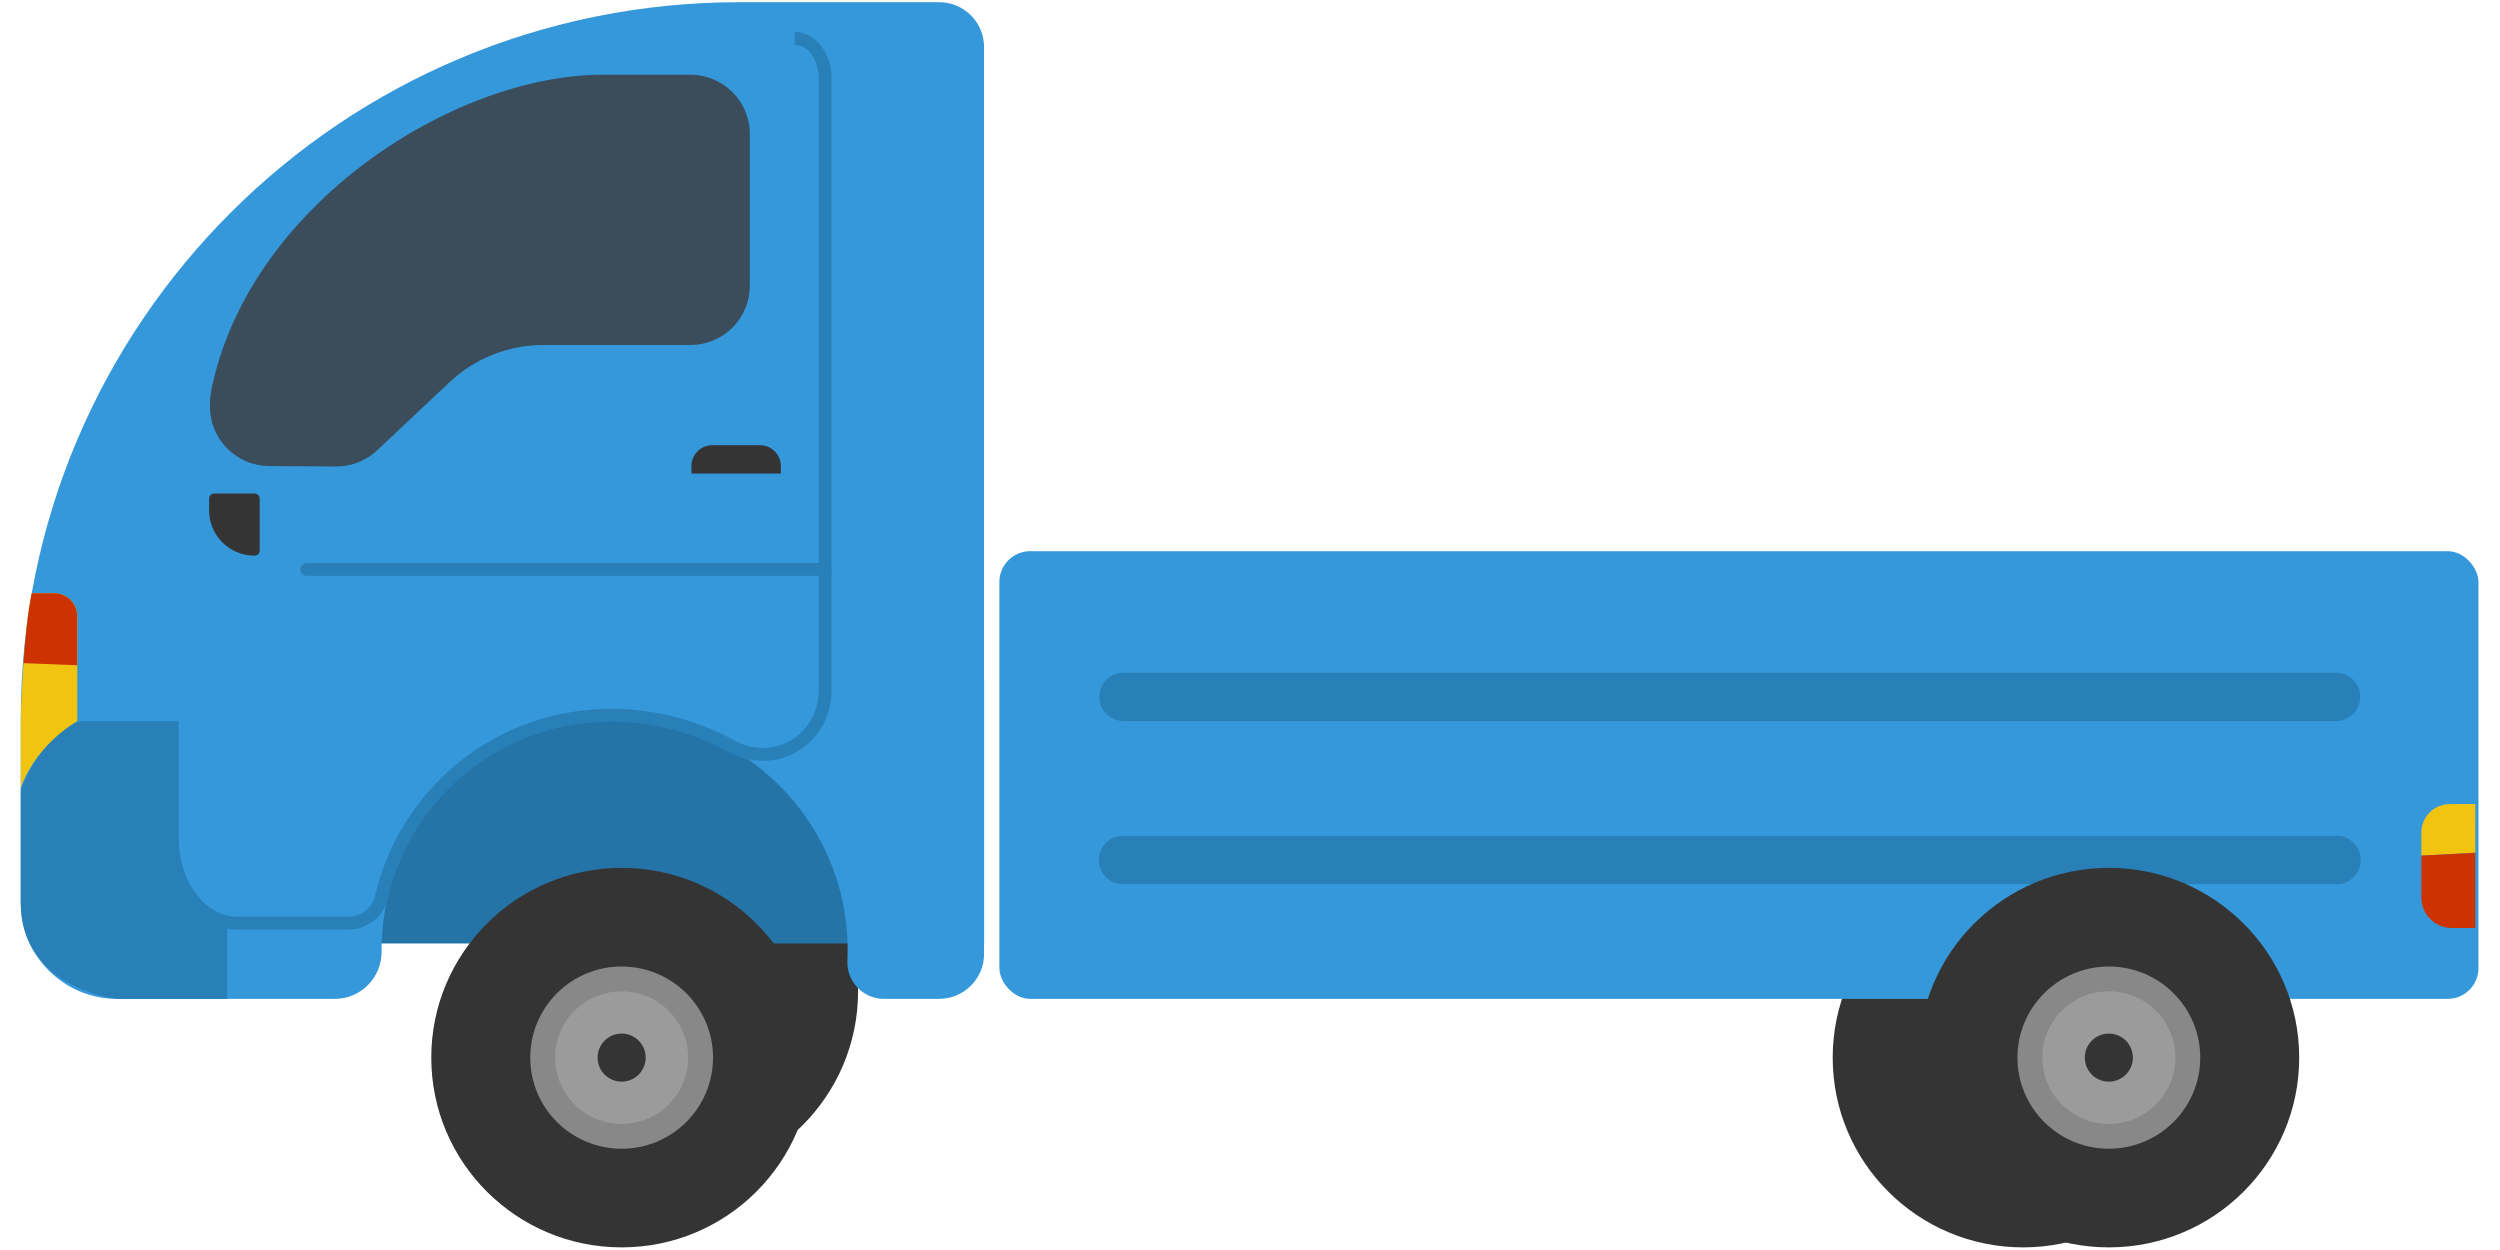
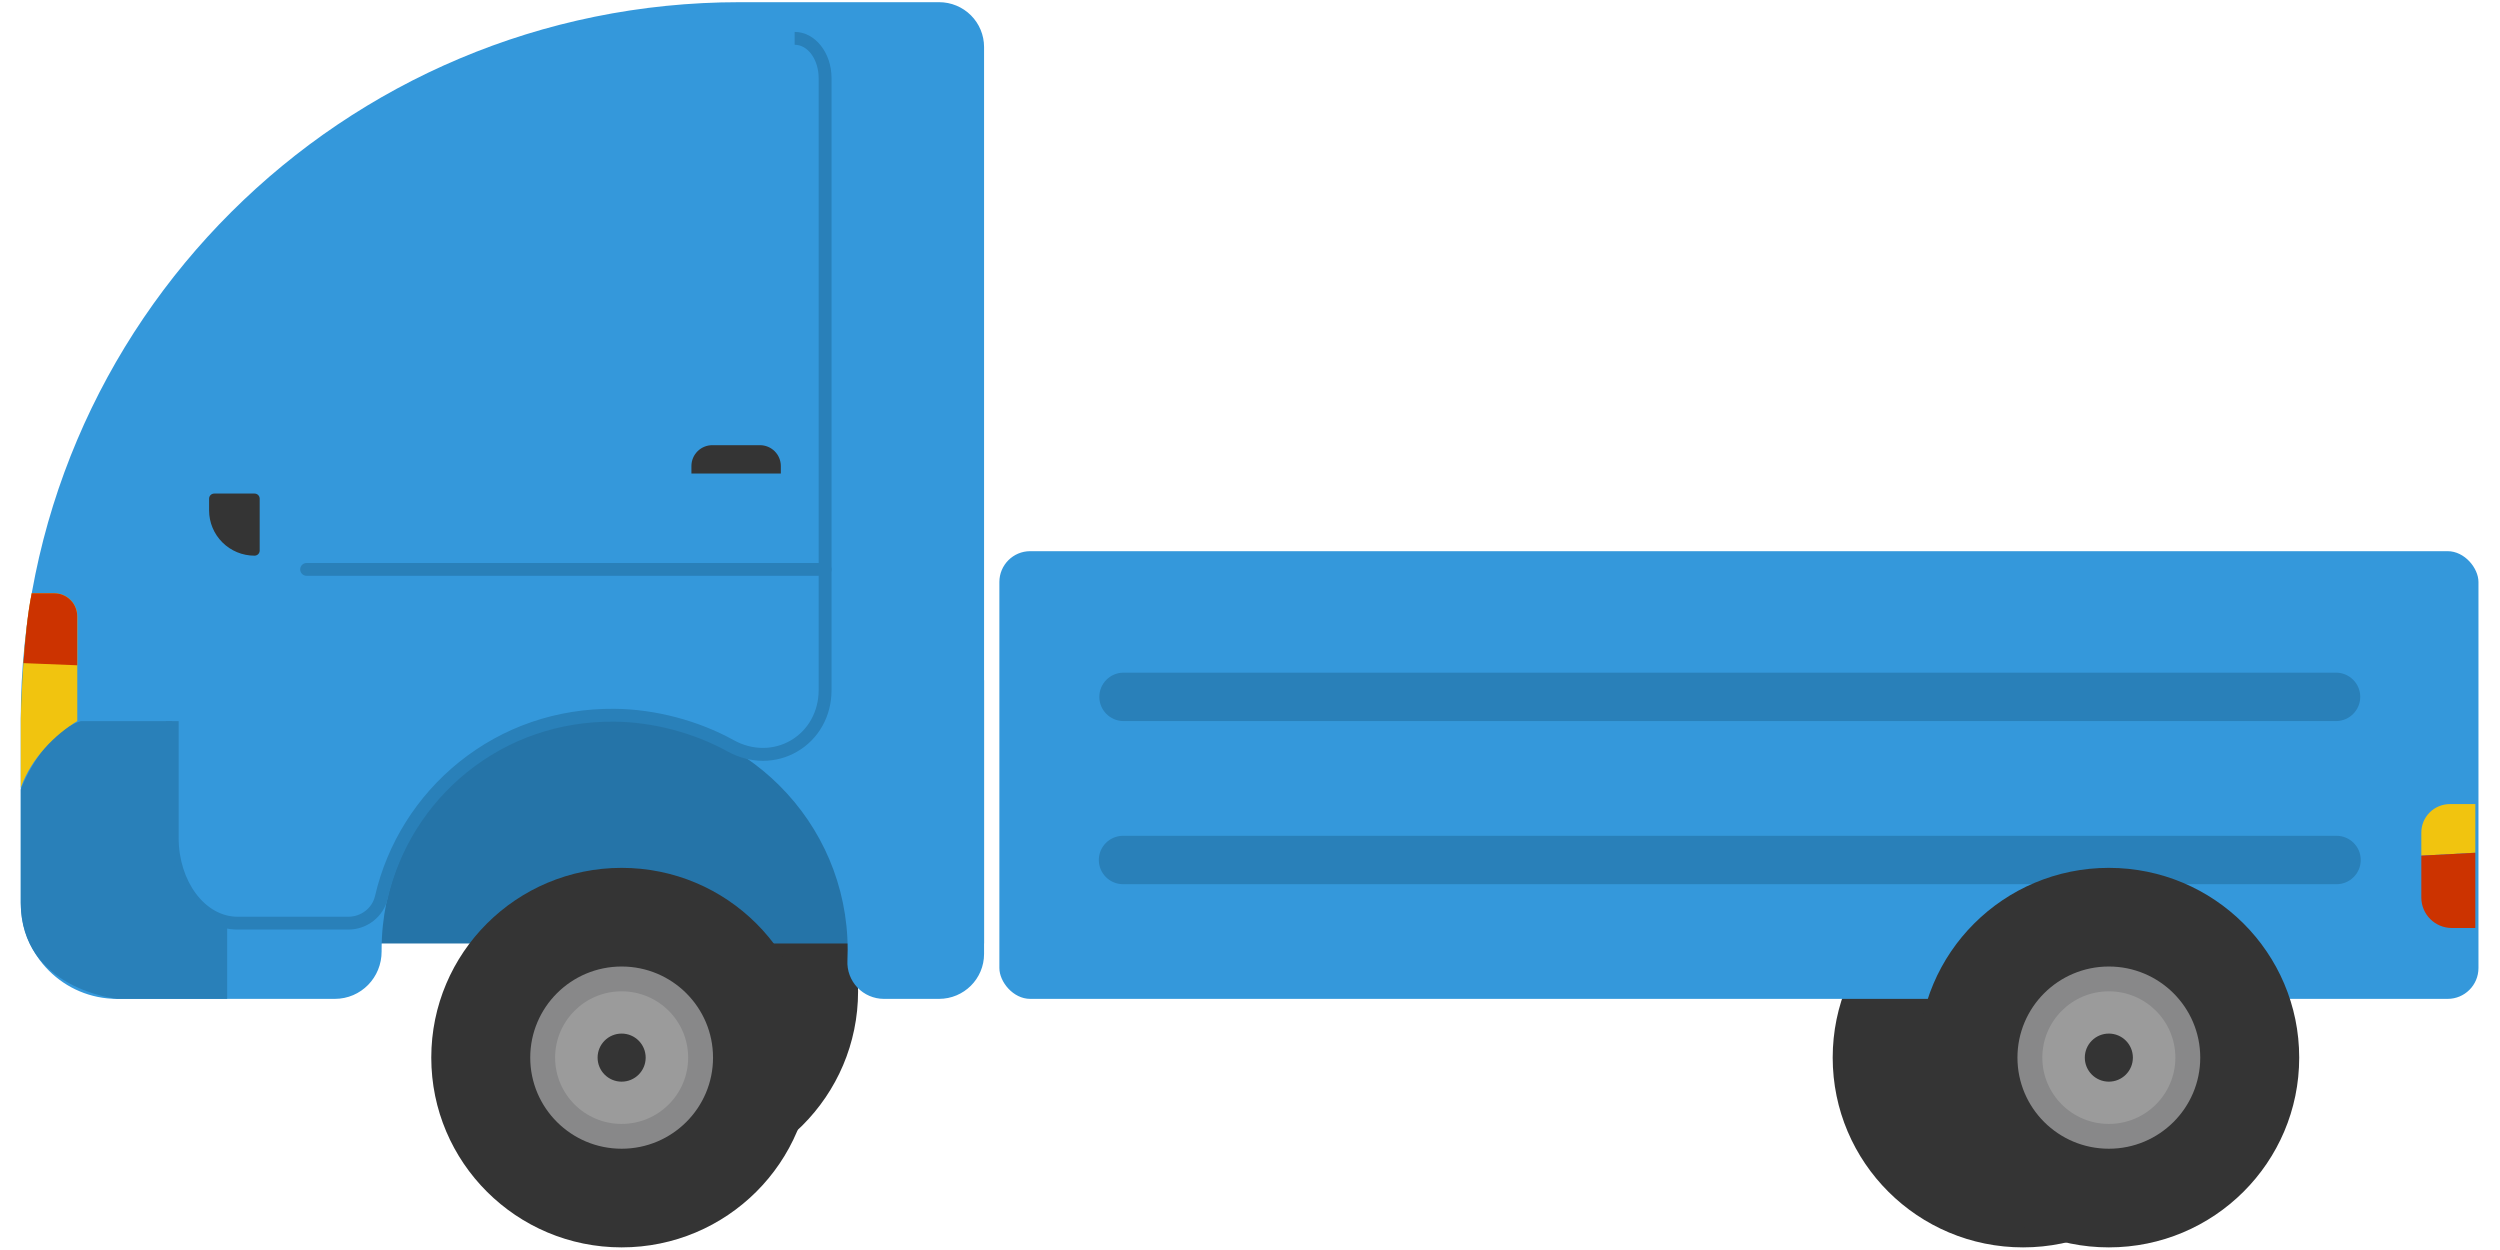
<svg xmlns="http://www.w3.org/2000/svg" width="104px" height="52px" viewBox="0 0 104 52" version="1.1">
  <title>MiniTruckIcon</title>
  <desc>Created with Sketch.</desc>
  <g id="Working" stroke="none" stroke-width="1" fill="none" fill-rule="evenodd">
    <g id="Upaya-Cargo-Estimate" transform="translate(-183, -183)">
      <g id="Group-10" transform="translate(146, 97)">
        <g id="Group-7" transform="translate(14, 41)">
          <g id="Group-5">
            <g id="Group-4">
              <g id="MiniTruckIcon" transform="translate(23.864, 45.091)">
                <ellipse id="Oval" fill="#343434" cx="83.295" cy="43.906" rx="7.919" ry="7.894" />
                <path d="M83.295,37.878 C86.634,37.878 89.342,40.577 89.342,43.906" id="Path" />
                <ellipse id="Oval" fill="#888889" cx="83.295" cy="43.906" rx="3.802" ry="3.79" />
                <ellipse id="Oval" fill="#9B9B9B" cx="83.295" cy="43.906" rx="2.767" ry="2.758" />
                <ellipse id="Oval" fill="#343434" cx="83.295" cy="43.906" rx="1" ry="1" />
                <ellipse id="Oval" fill="#343434" cx="26.913" cy="41.148" rx="7.919" ry="7.894" />
                <ellipse id="Oval" fill="#595959" cx="26.913" cy="41.148" rx="4.762" ry="4.747" />
                <ellipse id="Oval" fill="#888889" cx="26.913" cy="41.148" rx="3.802" ry="3.79" />
                <ellipse id="Oval" fill="#9B9B9B" cx="26.913" cy="41.148" rx="2.767" ry="2.758" />
                <ellipse id="Oval" fill="#343434" cx="26.913" cy="41.148" rx="1" ry="1" />
                <rect id="Rectangle" fill="#2574A8" x="13.752" y="28.203" width="26.321" height="10.955" />
                <path d="M38.204,0 L29.901,0 C13.386,0 0,13.344 0,29.806 L0,37.465 C2.71197412e-16,39.673 1.795,41.462 4.01,41.462 L13.063,41.462 C14.154,41.462 15.018,40.573 15.011,39.484 L15.011,39.421 C15.011,34.083 19.351,29.757 24.705,29.757 C30.059,29.757 34.399,34.084 34.399,39.421 C34.399,39.571 34.396,39.72 34.389,39.868 C34.367,40.282 34.517,40.687 34.803,40.989 C35.089,41.29 35.487,41.461 35.903,41.462 L38.199,41.462 C39.234,41.462 40.073,40.626 40.073,39.594 L40.073,1.863 C40.073,1.369 39.876,0.895 39.526,0.546 C39.175,0.196 38.7,-1.40860032e-08 38.204,0 Z" id="Path" fill="#3498DB" />
-                 <path d="M10.331,19.296 L13.11,19.315 C13.747,19.319 14.362,19.078 14.826,18.642 L17.842,15.803 C18.895,14.813 20.289,14.261 21.737,14.261 L27.854,14.261 C28.51,14.261 29.14,14.001 29.605,13.538 C30.069,13.075 30.33,12.447 30.33,11.793 L30.33,5.485 C30.33,4.122 29.221,3.017 27.854,3.017 L24.25,3.017 C17.967,3.001 9.428,8.51 7.915,16.2 C7.885,16.353 7.87,16.509 7.87,16.665 L7.87,16.828 C7.871,18.185 8.97,19.288 10.331,19.296 Z" id="Path" fill="#3B4C5B" />
                <path d="M13.63,38.579 L9.018,38.579 C7.372,38.579 6.032,36.867 6.032,34.764 L6.032,29.907 L6.568,29.907 L6.568,34.764 C6.568,36.573 7.667,38.045 9.018,38.045 L13.63,38.045 C14.157,38.045 14.622,37.684 14.736,37.186 C15.244,34.991 16.474,33.03 18.231,31.614 C20.064,30.14 22.302,29.373 24.706,29.395 C26.383,29.41 28.189,29.884 29.662,30.701 C30.431,31.127 31.319,31.129 32.038,30.707 C32.757,30.285 33.192,29.503 33.192,28.621 L33.192,3.158 C33.192,2.393 32.746,1.771 32.193,1.771 L32.193,1.237 C33.041,1.237 33.728,2.099 33.728,3.158 L33.728,28.622 C33.728,29.696 33.198,30.648 32.31,31.169 C31.423,31.69 30.339,31.688 29.402,31.169 C28.005,30.396 26.291,29.944 24.701,29.93 C22.425,29.908 20.302,30.635 18.567,32.03 C16.904,33.371 15.74,35.228 15.261,37.305 C15.089,38.043 14.404,38.579 13.63,38.579 Z" id="Path" fill="#2980B9" />
                <path d="M33.46,23.863 L11.892,23.863 C11.744,23.863 11.624,23.744 11.624,23.596 C11.624,23.449 11.744,23.329 11.892,23.329 L33.46,23.329 C33.608,23.329 33.728,23.449 33.728,23.596 C33.728,23.744 33.608,23.863 33.46,23.863 Z" id="Path" fill="#2980B9" />
                <path d="M0,32.754 C0,32.754 0.848,30.432 2.499,29.907 L6.3,29.907 L6.3,35.151 C6.3,35.151 6.256,37.427 8.586,38.312 L8.586,41.462 L4.01,41.462 C4.01,41.462 0,41.054 0,37.465 L0,32.754 Z" id="Path" fill="#2980B9" />
                <path d="M9.724,23.025 C9.223,23.025 8.742,22.827 8.388,22.473 C8.033,22.12 7.834,21.641 7.834,21.141 L7.834,20.654 C7.834,20.536 7.93,20.441 8.048,20.441 L9.724,20.441 C9.781,20.441 9.835,20.463 9.876,20.503 C9.916,20.543 9.939,20.598 9.939,20.654 L9.939,22.812 C9.939,22.868 9.916,22.923 9.876,22.963 C9.835,23.003 9.781,23.025 9.724,23.025 Z" id="Path" fill="#343434" />
                <path d="M0.456,24.589 L1.394,24.589 C1.922,24.589 2.351,25.016 2.351,25.543 L2.351,29.907 C1.44,30.455 0.446,31.426 0,32.679 L0,29.806 C0,29.806 0.079,26.391 0.456,24.589 Z" id="Path" fill="#F1C40F" />
                <path d="M2.348,27.585 L2.348,25.543 C2.348,25.29 2.248,25.047 2.068,24.868 C1.889,24.689 1.645,24.589 1.391,24.589 L0.456,24.589 C0.29,25.387 0.181,26.502 0.112,27.495 L2.348,27.585 Z" id="Path" fill="#CC3300" />
                <path d="M31.619,19.607 L27.899,19.607 L27.899,19.296 C27.899,18.816 28.289,18.428 28.77,18.428 L30.747,18.428 C30.978,18.428 31.2,18.519 31.364,18.682 C31.527,18.845 31.619,19.066 31.619,19.296 L31.619,19.607 Z" id="Path" fill="#343434" />
                <ellipse id="Oval" fill="#343434" cx="24.996" cy="43.906" rx="7.919" ry="7.894" />
                <ellipse id="Oval" fill="#888889" cx="24.996" cy="43.906" rx="3.802" ry="3.79" />
                <ellipse id="Oval" fill="#9B9B9B" cx="24.996" cy="43.906" rx="2.767" ry="2.758" />
                <ellipse id="Oval" fill="#343434" cx="24.996" cy="43.906" rx="1" ry="1" />
                <rect id="Rectangle" fill="#3498DB" x="40.71" y="22.838" width="61.53" height="18.624" rx="1.282" />
                <path d="M88.099,41.968 C87.375,41.967 86.789,41.382 86.789,40.661 L86.789,39.231 C86.789,38.884 86.927,38.551 87.173,38.306 C87.419,38.061 87.753,37.923 88.1,37.923 L88.099,41.968 Z" id="Path" fill="#FF6600" />
                <path d="M96.333,29.906 L45.858,29.906 C45.308,29.894 44.868,29.446 44.868,28.898 C44.868,28.35 45.308,27.903 45.858,27.891 L96.333,27.891 C96.882,27.903 97.322,28.35 97.322,28.898 C97.322,29.446 96.882,29.894 96.333,29.906 Z" id="Path" fill="#2980B9" />
                <path d="M96.333,36.692 L45.858,36.692 C45.3,36.692 44.847,36.241 44.847,35.685 C44.847,35.129 45.3,34.678 45.858,34.678 L96.333,34.678 C96.891,34.678 97.343,35.129 97.343,35.685 C97.343,36.241 96.891,36.692 96.333,36.692 Z" id="Path" fill="#2980B9" />
                <ellipse id="Oval" fill="#343434" cx="86.864" cy="43.906" rx="7.919" ry="7.894" />
                <ellipse id="Oval" fill="#888889" cx="86.864" cy="43.906" rx="3.802" ry="3.79" />
                <ellipse id="Oval" fill="#9B9B9B" cx="86.864" cy="43.906" rx="2.767" ry="2.758" />
                <ellipse id="Oval" fill="#343434" cx="86.864" cy="43.906" rx="1" ry="1" />
                <path d="M102.11,33.359 L101.051,33.359 C100.736,33.359 100.434,33.484 100.211,33.706 C99.988,33.928 99.863,34.23 99.863,34.544 L99.863,35.503 L102.109,35.383 L102.11,33.359 Z" id="Path" fill="#F1C40F" />
                <path d="M99.863,35.503 L99.863,37.246 C99.863,37.946 100.432,38.514 101.134,38.514 L102.109,38.514 L102.109,35.383 L99.863,35.503 Z" id="Path" fill="#CC3300" />
              </g>
            </g>
          </g>
        </g>
      </g>
    </g>
  </g>
</svg>